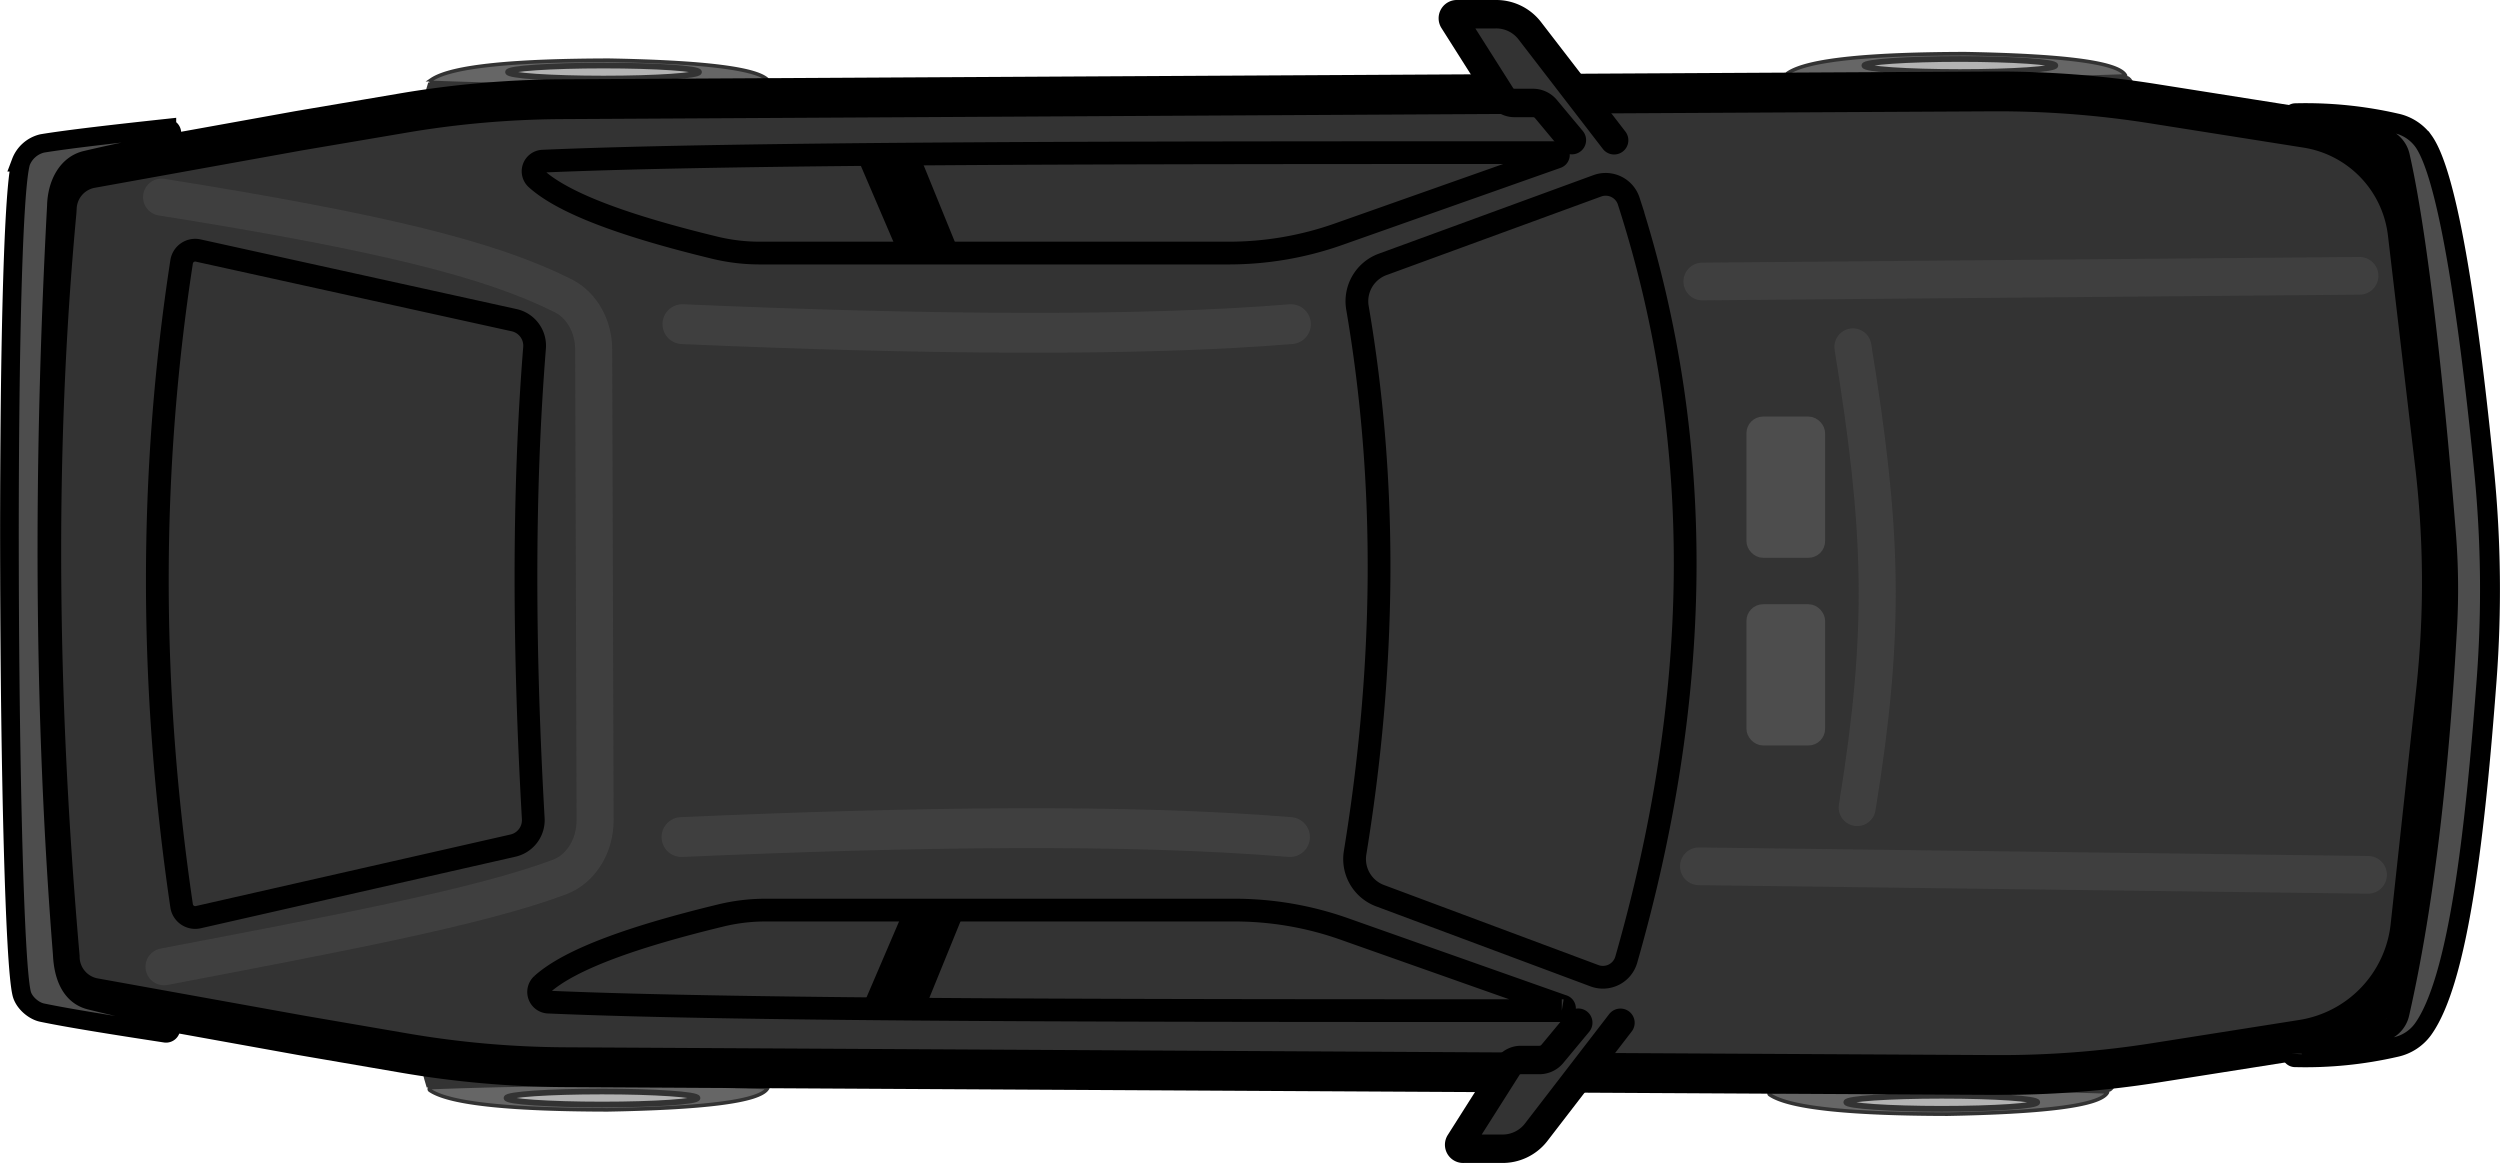
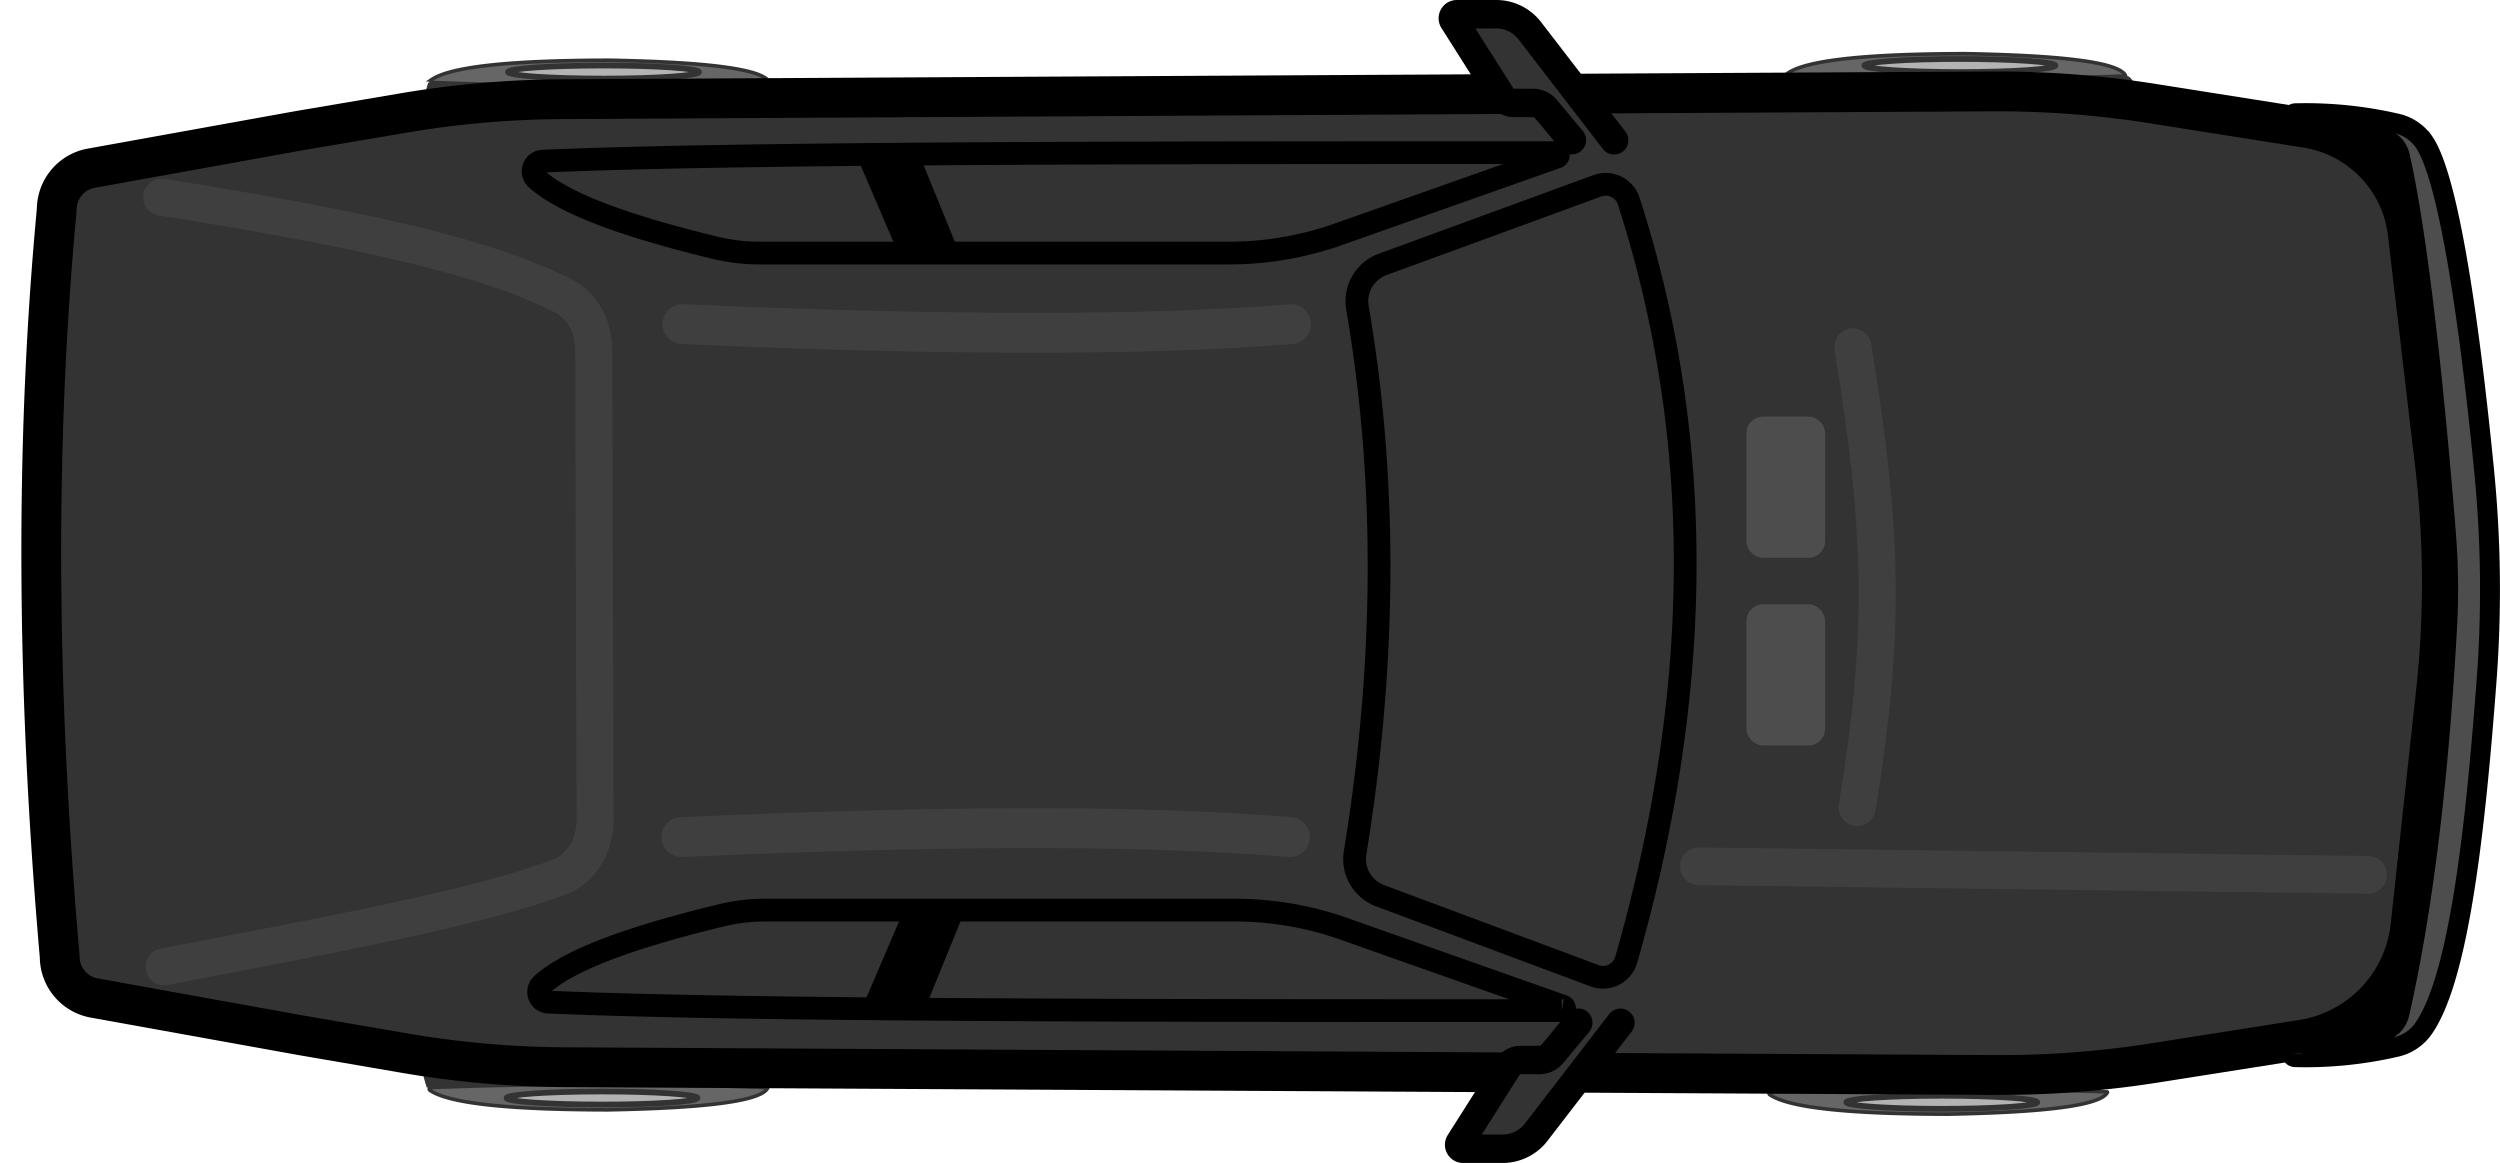
<svg xmlns="http://www.w3.org/2000/svg" viewBox="0 0 879.22 409.03">
  <defs>
    <style>.cls-1,.cls-10,.cls-4,.cls-5{fill:#333;}.cls-2{fill:#666;stroke-width:1.27px;}.cls-2,.cls-3{stroke:#333;}.cls-10,.cls-11,.cls-12,.cls-13,.cls-14,.cls-2,.cls-3,.cls-4,.cls-5,.cls-6,.cls-7,.cls-8,.cls-9{stroke-miterlimit:10;}.cls-3{fill:#b3b3b3;stroke-width:2px;}.cls-10,.cls-4,.cls-5,.cls-6,.cls-7,.cls-8{stroke:#000;}.cls-14,.cls-4{stroke-width:14px;}.cls-5,.cls-6{stroke-width:8px;}.cls-10,.cls-11,.cls-12,.cls-13,.cls-14,.cls-6,.cls-7,.cls-8{stroke-linecap:round;}.cls-7,.cls-8,.cls-9{fill:#4d4d4d;}.cls-7{stroke-width:6.57px;}.cls-8{stroke-width:7px;}.cls-11,.cls-12,.cls-13,.cls-14,.cls-9{stroke:#4d4d4d;}.cls-9{stroke-width:5px;}.cls-10{stroke-width:10px;}.cls-11,.cls-12,.cls-13,.cls-14{fill:none;opacity:0.5;}.cls-11{stroke-width:13.25px;}.cls-12{stroke-width:13.02px;}.cls-13{stroke-width:13.01px;}</style>
  </defs>
  <title>Pinto_black</title>
  <g id="Layer_2" data-name="Layer 2">
    <g id="Wheels">
      <g id="Wheel">
        <path class="cls-1" d="M270.07,382.48c-42-1.67-82.11-1.67-120,0-4.88-15.69-4.45-28.66-.21-41.82l119.85-.22C276.88,339.83,277.33,383.28,270.07,382.48Z" />
        <path class="cls-2" d="M151.48,382.48q57.22-2.22,118.4,0a.13.13,0,0,1,.11.18c-2.55,4.89-23.94,7.07-56.34,7.66-32.2-.06-55.23-1.92-62.46-6.87A.54.54,0,0,1,151.48,382.48Z" />
        <ellipse class="cls-3" cx="211.72" cy="386.16" rx="33.59" ry="2.29" />
      </g>
      <g id="Wheel-2" data-name="Wheel">
        <path class="cls-1" d="M270.6,29c-42,1.67-82.11,1.67-120,0-4.88,15.69-4.45,28.67-.21,41.83l119.85.22C277.41,71.67,277.86,28.22,270.6,29Z" />
        <path class="cls-2" d="M152,29c38.15,1.49,77.68,1.42,118.4,0a.13.13,0,0,0,.11-.18C268,24,246.58,21.78,214.18,21.18c-32.2.06-55.23,1.92-62.46,6.87A.54.54,0,0,0,152,29Z" />
        <ellipse class="cls-3" cx="212.25" cy="25.34" rx="33.59" ry="2.29" />
      </g>
      <g id="Wheel-3" data-name="Wheel">
-         <path class="cls-1" d="M741.25,384c-42-1.67-82.12-1.67-120,0-4.88-15.69-4.45-28.67-.21-41.83l119.85-.22C748.06,341.33,748.51,384.78,741.25,384Z" />
        <path class="cls-2" d="M622.66,384c38.15-1.49,77.67-1.42,118.4,0a.13.13,0,0,1,.11.18c-2.55,4.88-23.94,7.06-56.34,7.66-32.2-.06-55.23-1.92-62.46-6.87A.54.54,0,0,1,622.66,384Z" />
        <ellipse class="cls-3" cx="682.9" cy="387.66" rx="33.59" ry="2.29" />
      </g>
      <g id="Wheel-4" data-name="Wheel">
        <path class="cls-1" d="M747.62,26.72c-42,1.67-82.12,1.67-120.06,0-4.87,15.69-4.44,28.66-.21,41.82l119.85.22C754.42,69.37,754.87,25.92,747.62,26.72Z" />
        <path class="cls-2" d="M629,26.72q57.22,2.22,118.4,0a.13.13,0,0,0,.11-.18c-2.54-4.89-23.94-7.07-56.34-7.66-32.2.06-55.22,1.92-62.46,6.87A.54.54,0,0,0,629,26.72Z" />
        <ellipse class="cls-3" cx="689.26" cy="23.04" rx="33.59" ry="2.29" />
      </g>
    </g>
    <g id="Body">
      <path id="Main_Body_Outline" data-name="Main Body Outline" class="cls-4" d="M21,336.46a14.76,14.76,0,0,0,11.79,14.46L106,364.13l36,6.19a344.21,344.21,0,0,0,56.42,5l365.58,2,137.68.74a349.13,349.13,0,0,0,56.3-4.27l51.75-8.17a45.35,45.35,0,0,0,38-39.91l9-82.81a353.77,353.77,0,0,0-.37-79.34L846.76,82A42.47,42.47,0,0,0,811.2,45L757,36.42a349.13,349.13,0,0,0-56.3-4.27L563,32.89l-365.58,2a344.21,344.21,0,0,0-56.42,5L105,46,31.79,59.21A14.76,14.76,0,0,0,20,72.62c-.05.7-.07,1.39-.13,2.08C12,159.16,13.17,246.7,21,336.46Z" />
      <g id="Windows">
-         <path class="cls-5" d="M180.8,112.6,69.68,88.1a4.83,4.83,0,0,0-5.81,4c-11.51,74.66-11.25,150.17,0,226.46a4.83,4.83,0,0,0,5.84,4L180.4,297.39a9.19,9.19,0,0,0,7.14-9.51c-3.3-58.15-3.69-113.8.46-165.59A9.2,9.2,0,0,0,180.8,112.6Z" />
        <path class="cls-5" d="M561.76,65.35,486.22,93a13.79,13.79,0,0,0-8.81,15.31c10.65,62.21,9.84,126.14-.83,191.54A13.76,13.76,0,0,0,485.34,315l75.41,28.15a8.53,8.53,0,0,0,11.19-5.65c25.89-90.39,29-179.48.87-266.76A8.53,8.53,0,0,0,561.76,65.35Z" />
        <path class="cls-5" d="M547.53,55.25,470.71,82.39A115.84,115.84,0,0,1,432.16,89h-165a67.11,67.11,0,0,1-15.78-1.89c-30-7.28-52.75-15.21-62.75-24.25a3.56,3.56,0,0,1,2.26-6.18c69.2-3,212.89-3,356.42-3A.81.81,0,0,1,547.53,55.25Z" />
        <polygon class="cls-6" points="332.38 87.25 319.5 87.25 306 55.75 319.5 55.63 332.38 87.25" />
        <path class="cls-5" d="M549.53,353.82l-76.82-27.14a115.59,115.59,0,0,0-38.55-6.61h-165A66.59,66.59,0,0,0,253.33,322c-30,7.28-52.75,15.2-62.75,24.24a3.57,3.57,0,0,0,2.26,6.19c69.2,3,212.89,3,356.42,3A.81.81,0,0,0,549.53,353.82Z" />
        <polygon class="cls-6" points="334.38 321.82 321.5 321.82 308 353.32 321.5 353.44 334.38 321.82" />
      </g>
      <g id="Layer_8" data-name="Layer 8">
-         <path class="cls-7" d="M31.74,351.82c8.48,2.08,19.72,4.72,27,5.92a1.81,1.81,0,0,1,1.35,2.1l0,2a1.7,1.7,0,0,1-1.86,1.55c-18-2.76-34.4-5.37-43.5-7.28-2.87-.61-6.31-3.48-7.1-6.67-5-20.21-6.35-272.12-.29-292.39a10.65,10.65,0,0,1,7.48-6.6c9.19-1.52,25.71-3.4,43.86-5.36a1.68,1.68,0,0,1,1.76,1.63l-.5,2a1.83,1.83,0,0,1-1.47,2c-7.48.9-19.4,3.51-28.27,5.59C23.58,57.86,20,64.78,19.84,72.42,15,162.84,15.18,251.27,21.9,335.55,22.26,343.85,25.18,350.2,31.74,351.82Z" />
-       </g>
+         </g>
      <path class="cls-8" d="M860.62,220.53C858,267.79,853,316.19,843.84,356.44a8.58,8.58,0,0,1-5.94,6.35C830.6,365,820,365.88,808,366.31c-1.15,0-2,2.38-2,3.53l0,.75a1.15,1.15,0,0,0,1.07,1.2,141.32,141.32,0,0,0,35.44-3.55,16.08,16.08,0,0,0,9.62-6.24c12.52-17.41,18.36-69.22,22.38-122.81a425.23,425.23,0,0,0-.81-73c-4-40.63-11.46-102.73-21.4-116.56a16,16,0,0,0-9.55-6.23,142,142,0,0,0-35.52-3.57,1.11,1.11,0,0,0-1.06,1.07l0,2a2.09,2.09,0,0,0,2,2.16c12,.42,22.64,1.34,29.94,3.52A8.58,8.58,0,0,1,844,54.93c7.72,34,13.72,101.48,16.19,132.5A245.4,245.4,0,0,1,860.62,220.53Z" />
      <rect class="cls-9" x="616.7" y="149" width="22.67" height="44.67" rx="3.37" ry="3.37" transform="translate(1256.07 342.67) rotate(-180)" />
      <path class="cls-10" d="M567.67,49.33,537.85,10.61A14.9,14.9,0,0,0,526,5H512.48a1.43,1.43,0,0,0-1.35,2.13L528,33.76a5.49,5.49,0,0,0,4.66,2.45h6.42a5.93,5.93,0,0,1,4.56,2.07l9.17,11" />
      <path class="cls-10" d="M569.89,359.7l-29.81,38.72A14.91,14.91,0,0,1,528.25,404H514.7a1.41,1.41,0,0,1-1.34-2.12l16.88-26.63a5.5,5.5,0,0,1,4.67-2.46h6.42a5.93,5.93,0,0,0,4.55-2.07l9.17-11.05" />
      <rect class="cls-9" x="616.7" y="215" width="22.67" height="44.67" rx="3.37" ry="3.37" transform="translate(1256.07 474.67) rotate(-180)" />
      <g id="Accents">
-         <line class="cls-11" x1="829.83" y1="97" x2="598.68" y2="99" />
        <path class="cls-12" d="M651.65,122c10.38,64.2,11.79,98.91,1.5,162" />
        <line class="cls-11" x1="832.82" y1="307.67" x2="597.48" y2="304.67" />
        <path class="cls-13" d="M57.68,340c58.75-11.25,110.74-20.87,139.15-31.58,7.46-2.81,12.49-10.89,12.46-20l-.5-165.51c0-8.18-4.19-15.6-10.67-18.86C172.85,91.34,135,81.8,56.82,69.33" />
        <path class="cls-14" d="M454,114c-53.23,4.38-128.91,3.72-214,0" />
        <path class="cls-14" d="M453.67,294.38c-57.61-4.75-132.68-3.56-214,0" />
      </g>
    </g>
  </g>
</svg>